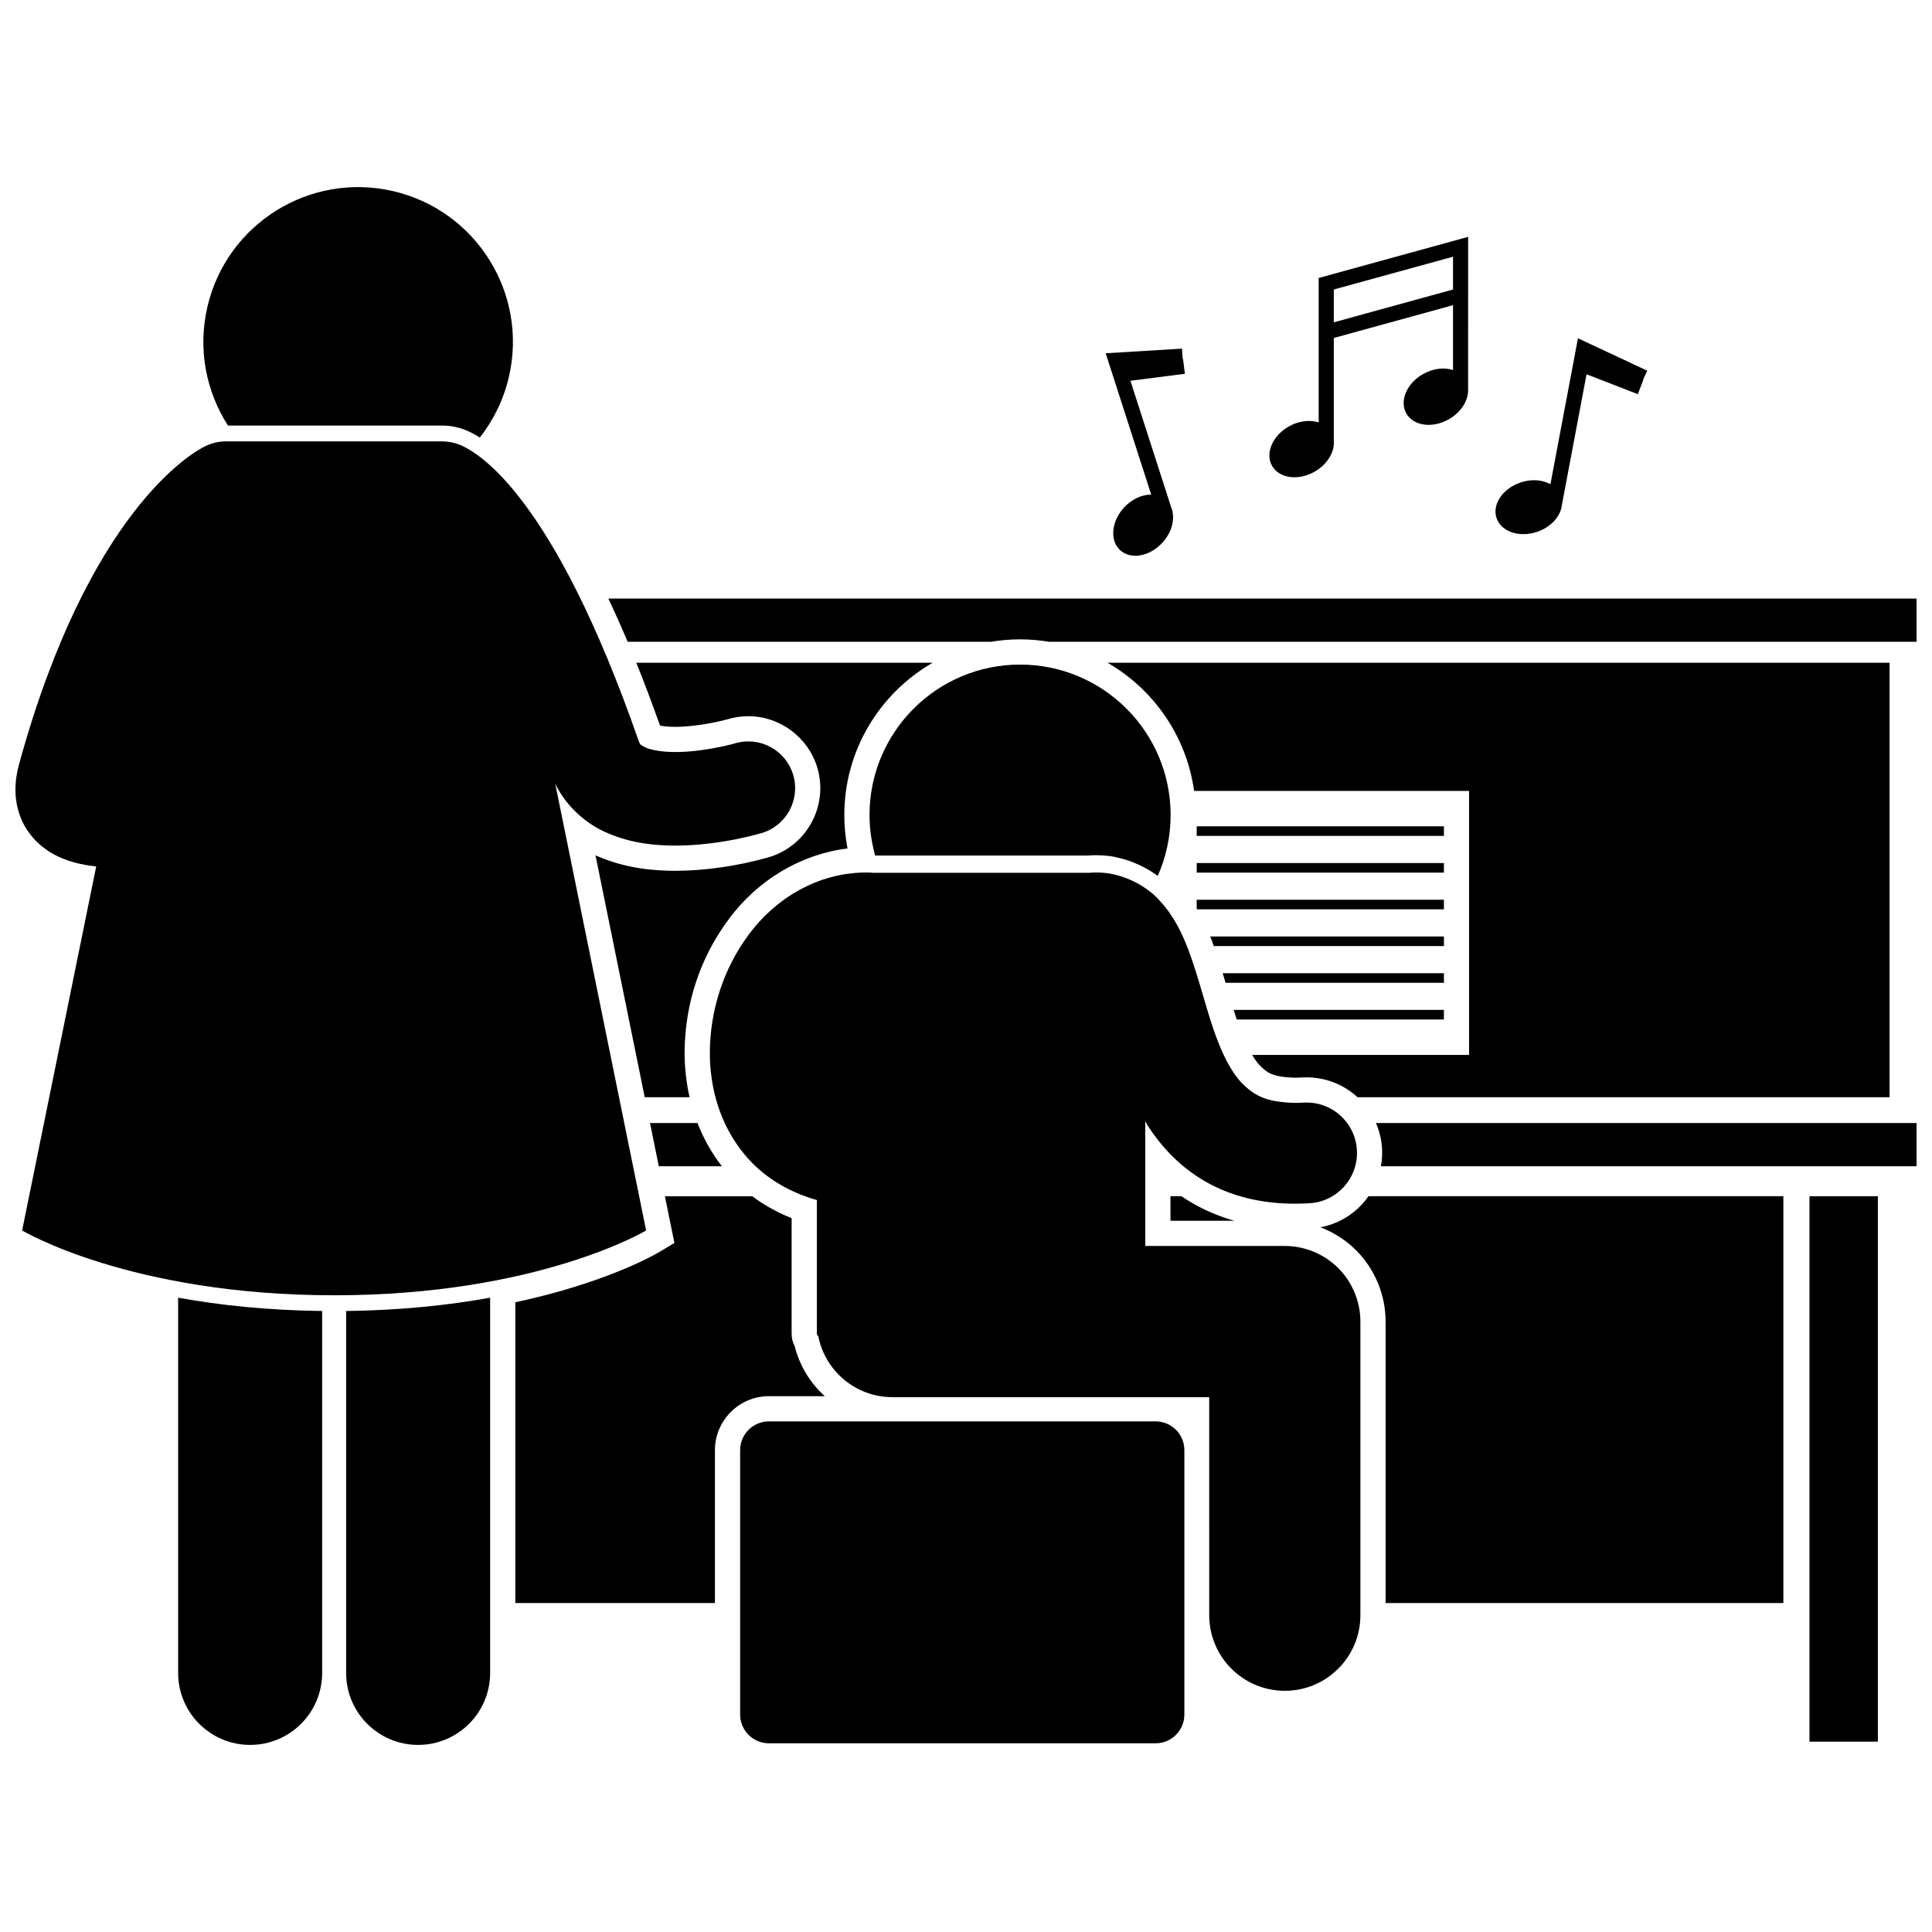
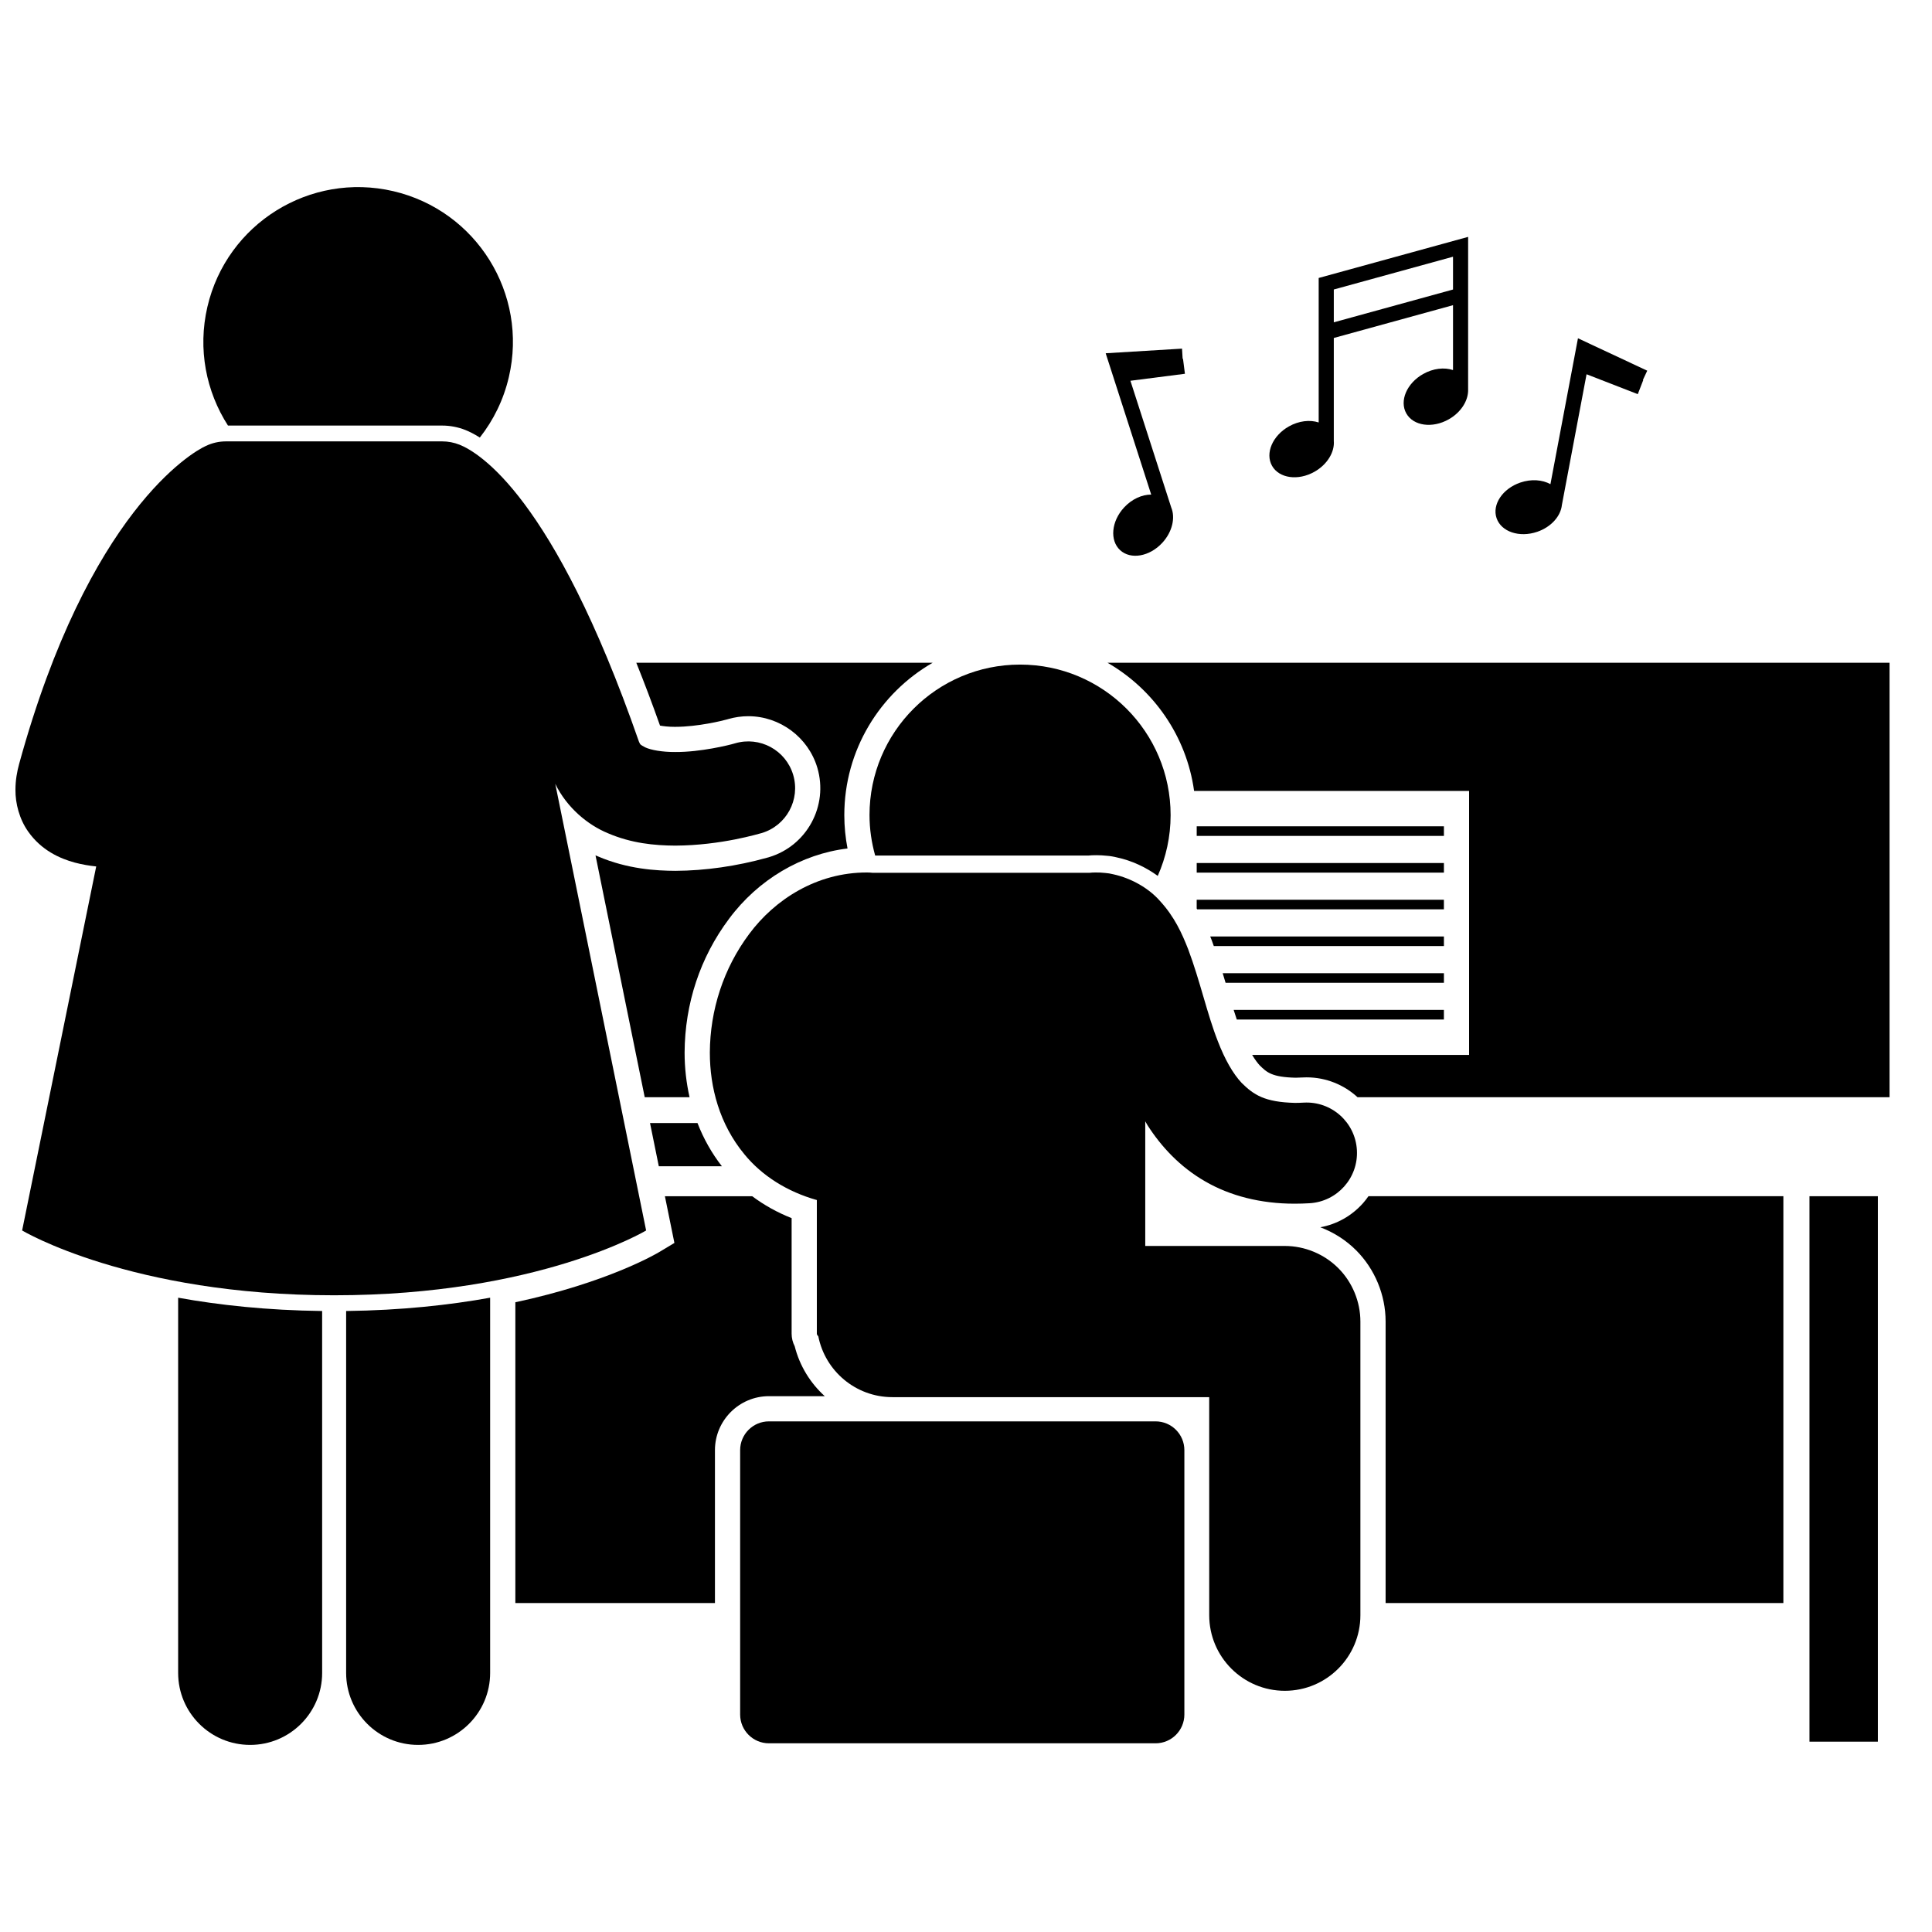
<svg xmlns="http://www.w3.org/2000/svg" width="800px" height="800px" version="1.1" viewBox="144 144 512 512">
  <defs>
    <clipPath id="c">
      <path d="m305 302h346.9v13h-346.9z" />
    </clipPath>
    <clipPath id="b">
-       <path d="m508 441h143.9v13h-143.9z" />
-     </clipPath>
+       </clipPath>
    <clipPath id="a">
      <path d="m148.09 260h206.91v228h-206.91z" />
    </clipPath>
  </defs>
  <g clip-path="url(#c)">
-     <path d="m310.34 314.08h96.301c2.5-0.418 5.066-0.645 7.688-0.645 2.617 0 5.184 0.23 7.688 0.645h229.89v-11.449h-346.68c1.719 3.633 3.422 7.449 5.113 11.449z" />
-   </g>
+     </g>
  <path d="m318.59 453.07h16.719c-2.699-3.465-4.859-7.305-6.465-11.449h-12.582z" />
  <g clip-path="url(#b)">
    <path d="m509.96 453.07h141.94v-11.449h-143.26c0.906 2.098 1.48 4.371 1.617 6.773 0.09 1.59-0.023 3.152-0.297 4.676z" />
  </g>
  <path d="m460.45 353.6h72.875v69.965h-57.492c0.824 1.371 1.523 2.25 2.004 2.769 1.902 1.883 3.254 3.121 9.504 3.273 0.426 0 1.066-0.02 1.754-0.062 0.395-0.023 0.781-0.035 1.164-0.035 5.188 0 9.93 1.992 13.5 5.262h140.99v-115.14h-207.26c12.211 7.031 20.945 19.434 22.957 33.965z" />
  <path d="m318.91 336.29c0.883 0.164 2.219 0.328 3.809 0.328h0.285c5.879 0 12.578-1.641 13.66-1.965 0 0 0.289-0.082 0.344-0.098 1.738-0.5 3.523-0.754 5.312-0.754 8.371 0 15.887 5.609 18.277 13.641 3 10.086-2.762 20.73-12.84 23.73l-0.207 0.062-0.211 0.047-0.074 0.027c-8.031 2.234-16.426 3.438-24.277 3.469-5.074-0.023-12.652-0.445-20.512-3.82-0.219-0.09-0.438-0.184-0.66-0.277l13.043 64.098h11.883c-0.852-3.777-1.316-7.727-1.316-11.828 0.062-12.992 4.129-25.234 11.762-35.438 7.738-10.434 19.215-17.18 31.414-18.656-0.551-2.863-0.852-5.812-0.852-8.836 0-17.254 9.438-32.336 23.414-40.383h-78.539c2.121 5.266 4.215 10.805 6.285 16.652z" />
  <path d="m347.78 514h14.789c-3.809-3.453-6.644-8-7.961-13.211-0.535-1.043-0.82-2.188-0.82-3.367v-30.602c-3.816-1.508-7.316-3.469-10.453-5.809h-23.129l2.519 12.383-4.055 2.43c-0.809 0.484-13.77 8.086-38.098 13.289v79.715h52.895v-40.52c0.004-7.887 6.422-14.309 14.312-14.309z" />
-   <path d="m460.02 462.85c-1.008-0.578-1.988-1.195-2.953-1.844h-2.883v6.508h16.934c-3.973-1.129-7.695-2.691-11.098-4.664z" />
  <path d="m493.9 469.24c3.531 1.332 6.785 3.402 9.477 6.09 4.969 4.969 7.824 11.855 7.824 18.891v74.602h105.41v-107.82h-109.95c-0.453 0.645-0.93 1.273-1.461 1.867-3 3.363-6.949 5.574-11.309 6.371z" />
  <path d="m623.53 461.01h18.125v144.55h-18.125z" />
  <path d="m461.14 362.98h65.512v2.543h-65.512z" />
  <path d="m461.14 372.71h65.512v2.543h-65.512z" />
  <path d="m461.26 384.98h65.387v-2.543h-65.512v2.336c0.043 0.07 0.086 0.141 0.125 0.207z" />
  <path d="m465.1 393.12c0.199 0.535 0.379 1.062 0.57 1.594h60.984v-2.543h-61.938c0.125 0.316 0.258 0.637 0.383 0.949z" />
  <path d="m468.79 404.45h57.863v-2.543h-58.629c0.258 0.852 0.516 1.699 0.766 2.543z" />
  <path d="m471.76 414.18h54.887v-2.543h-55.715c0.273 0.867 0.547 1.711 0.828 2.543z" />
  <path d="m457.87 528.31c0-4.215-3.418-7.633-7.633-7.633h-102.46c-4.215 0-7.633 3.418-7.633 7.633v70.051c0 4.215 3.418 7.633 7.633 7.633h102.46c4.215 0 7.633-3.418 7.633-7.633z" />
  <path d="m374.43 360.02c0 3.715 0.547 7.293 1.496 10.703h56.578c0.559-0.055 1.117-0.082 1.691-0.082l0.449-0.004c0.871 0 1.777 0.051 2.691 0.152 0.82 0.055 1.816 0.219 2.789 0.469 3.769 0.809 7.531 2.551 10.691 4.867 2.18-4.93 3.41-10.367 3.41-16.105 0-22.035-17.859-39.898-39.898-39.898-22.035 0-39.898 17.859-39.898 39.898z" />
  <path d="m436.84 375.34c-0.875-0.098-1.758-0.141-2.637-0.121-0.496 0-0.98 0.031-1.457 0.082h-57.523c-0.473-0.051-0.953-0.082-1.441-0.082-13.422-0.043-24.539 7.262-31.234 16.289-6.824 9.121-10.379 20.176-10.434 31.438 0 9.219 2.551 18.953 9.133 26.922 4.656 5.719 11.395 9.957 19.223 12.156v35.395c0 0.238 0.141 0.469 0.383 0.691 1.809 9.203 9.91 16.148 19.645 16.148h83.953l0.004 57.785c0 11.066 8.969 20.035 20.035 20.035 11.062 0 20.027-8.969 20.027-20.035v-77.816c0-5.277-2.133-10.438-5.867-14.168-3.731-3.731-8.891-5.867-14.164-5.867h-36.984v-33.027c0.227 0.375 0.418 0.75 0.656 1.121 3.559 5.539 8.516 10.945 15.211 14.789 6.633 3.848 14.734 5.914 23.637 5.914h0.176c1.277 0 2.555-0.039 3.84-0.117 7.363-0.422 12.992-6.731 12.57-14.094-0.422-7.363-6.738-12.992-14.102-12.57-0.828 0.047-1.602 0.07-2.309 0.07-8.047-0.199-10.926-2.129-14.129-5.293-2.32-2.461-4.469-6.273-6.305-11.031-2.828-7.16-4.688-15.922-7.867-24.391-1.664-4.242-3.644-8.645-7.527-12.848-2.828-3.227-7.414-5.961-12.375-7.031-0.688-0.172-1.402-0.293-2.137-0.344z" />
  <path d="m492.35 269.02c3.422-1.934 5.375-5.258 5.121-8.199v-27.254l31.594-8.691v17.195c-2.305-0.77-5.25-0.469-7.93 1.051-4.332 2.449-6.324 7.125-4.449 10.441s6.906 4.016 11.238 1.566c3.137-1.773 5.035-4.711 5.137-7.457h0.004v-0.07c0.004-0.129 0.004-0.258 0-0.387l0.004-40.441-39.605 10.891v38.293c-2.301-0.762-5.234-0.457-7.91 1.055-4.332 2.449-6.324 7.125-4.449 10.441 1.883 3.316 6.914 4.019 11.246 1.566zm5.121-48.301 31.594-8.688v8.695l-31.594 8.691z" />
  <path d="m551.36 284.94c3.723-1.266 6.254-4.168 6.555-7.109l6.539-34.648 13.574 5.273 1.449-3.731-0.09-0.035 1.148-2.453-18.359-8.59-7.297 38.664c-2.121-1.176-5.059-1.422-7.969-0.43-4.711 1.605-7.535 5.828-6.305 9.434 1.227 3.609 6.043 5.231 10.754 3.625z" />
  <path d="m441.88 278.5c-3.371 3.66-3.832 8.719-1.031 11.301s7.805 1.707 11.176-1.957c2.664-2.891 3.5-6.652 2.359-9.375l-10.812-33.562 14.445-1.852-0.508-3.973-0.098 0.012-0.164-2.703-20.23 1.227 12.066 37.453c-2.422-0.016-5.121 1.172-7.203 3.43z" />
  <path d="m229.37 491.43c-14.648-0.18-27.387-1.578-38.16-3.527v99.434c0 10.539 8.543 19.082 19.082 19.082 10.535 0 19.082-8.543 19.082-19.082z" />
  <path d="m235.73 491.43v95.906c0 10.539 8.539 19.082 19.082 19.082 10.531 0 19.082-8.543 19.082-19.082v-99.434c-10.777 1.949-23.516 3.348-38.164 3.527z" />
  <path d="m261.2 256.78c2.07 0 4.191 0.406 6.129 1.172 0.98 0.391 2.277 1.02 3.832 2 3.602-4.578 6.289-9.992 7.695-16.043 5.137-22.062-8.582-44.109-30.641-49.25-22.062-5.133-44.113 8.586-49.25 30.645-2.617 11.242-0.332 22.473 5.449 31.473z" />
  <g clip-path="url(#a)">
    <path d="m315.23 470.09-24.082-118.36c3.102 6.34 8.625 10.887 13.961 13.086 6.215 2.668 12.312 3.254 17.848 3.281 12.172-0.051 22.27-3.188 22.895-3.328 6.562-1.953 10.297-8.859 8.348-15.426-1.953-6.562-8.855-10.301-15.422-8.348-0.004-0.004-0.004 0-0.199 0.055-1.336 0.398-8.953 2.285-15.617 2.242-3.426 0.027-6.473-0.535-7.93-1.215-1.52-0.809-1.301-0.707-1.711-1.543-11.445-32.852-21.996-51.77-30.34-62.969-8.312-11.168-14.637-14.699-17.203-15.715-1.457-0.578-3.023-0.879-4.582-0.879h-57.297c-1.887 0-3.695 0.414-5.387 1.234-3.559 1.578-31.098 17.516-49.422 84.176-0.605 2.176-0.992 4.477-0.996 6.891-0.039 3.672 1.055 7.824 3.363 11.09 3.519 4.996 8.395 7.156 12.359 8.234 1.941 0.516 3.82 0.828 5.68 1.023l-19.633 96.473s28.645 17.172 82.684 17.172c54.035 0 82.684-17.172 82.684-17.172z" />
  </g>
</svg>